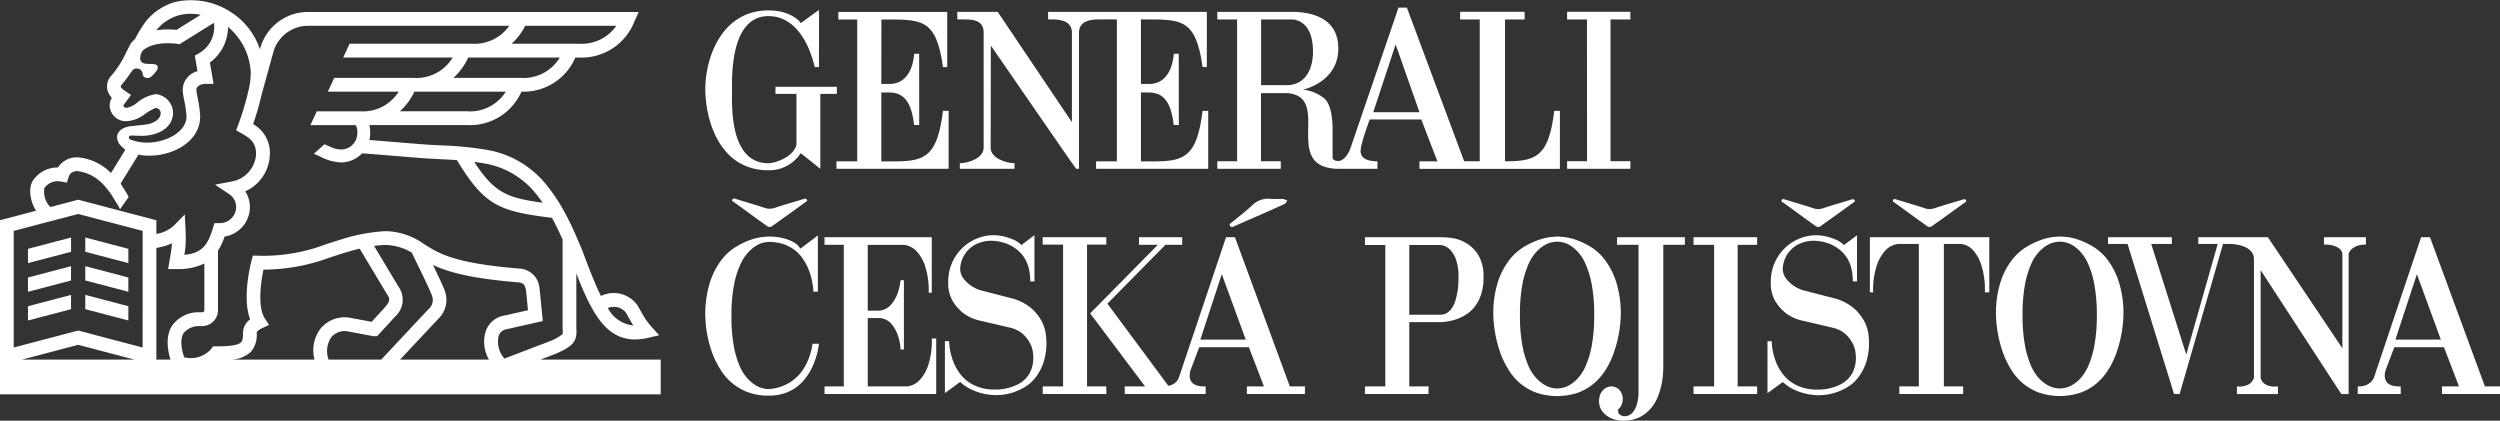
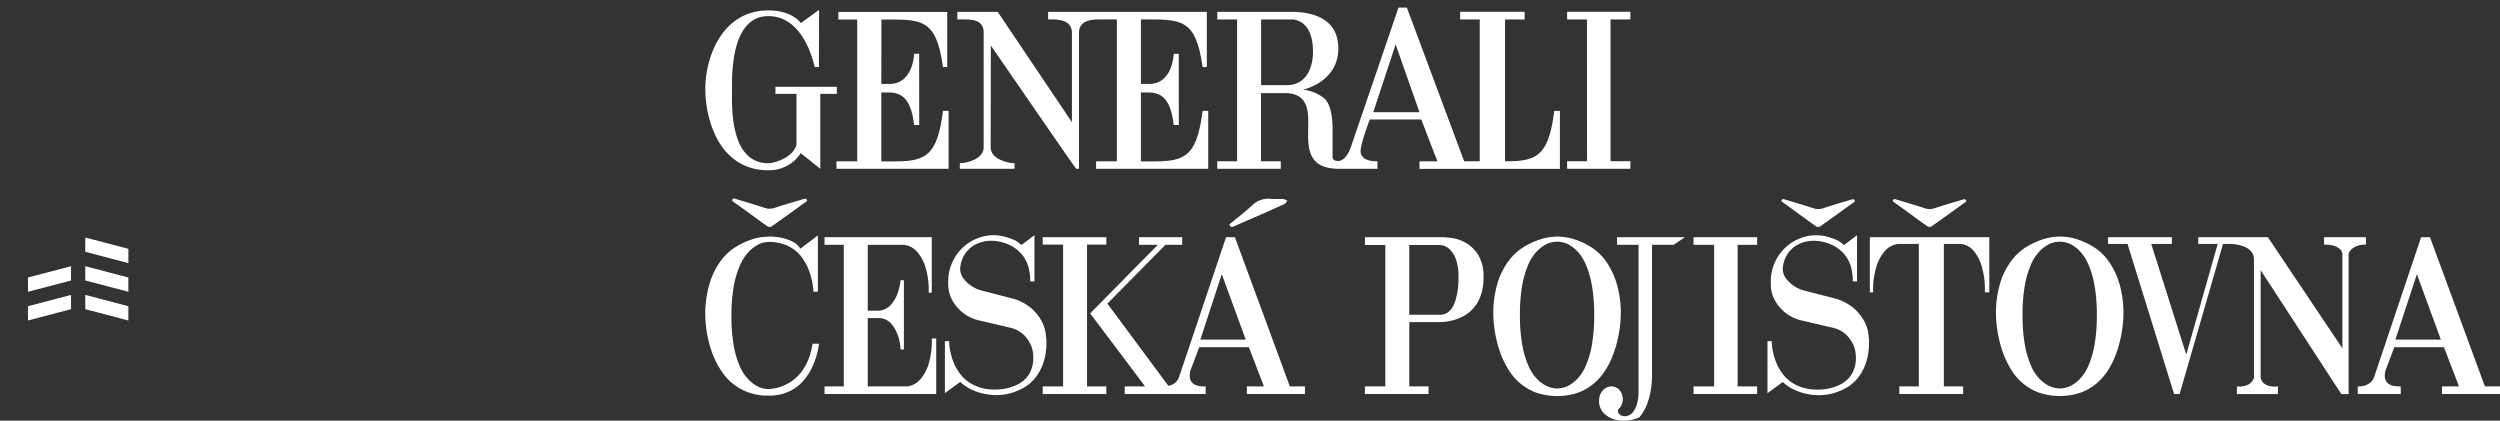
<svg xmlns="http://www.w3.org/2000/svg" width="338" height="56.878" viewBox="0 0 338 56.878">
  <rect x="0" y="0" width="338" height="56.878" fill="#333333" stroke="none" />
  <defs>
    <style>.a{fill:#ffffff;fill-rule:evenodd;}</style>
  </defs>
  <g transform="translate(0 0)">
-     <path class="a" d="M67.428,45.456a1.324,1.324,0,0,1,1.021-.865l4.939-1.114-.445-4.453-.016-.1a2.883,2.883,0,0,0-2.783-2.55c-8.828-.721-10.876-2.044-13.022-3.445a.123.123,0,0,1-.006-.02l-.014.005-.139-.091a9.148,9.148,0,0,0-4.792-1.5,23.186,23.186,0,0,0-5.922,1.085c-.763.227-1.477.458-2.168.682a23.783,23.783,0,0,1-9.165,1.556l-.732-.022L34,35.338c-.144.551-1.266,5.034-.183,7.914a2.273,2.273,0,0,0-.965,1.787c.04.985-.19,1.228-.266,1.307-.463.485-2,.55-3.3.55H28.8l-.277.385a3.627,3.627,0,0,1-3.628,1.087c-.486-1.494-.5-2.635-.031-3.317a2.727,2.727,0,0,1,2.2-.891h.279A2.147,2.147,0,0,0,29.469,42V33.975a9.03,9.03,0,0,0,.9-1.923,4.05,4.05,0,0,0,3.42-3.972,3.98,3.98,0,0,0-.628-2.141,5.626,5.626,0,0,0,3.322-4.984,4.434,4.434,0,0,0-2.264-4.106,38.072,38.072,0,0,0,1.172-4.057L36.937,7.18a4.889,4.889,0,0,1,4.617-3.622h27.3A5.717,5.717,0,0,1,63.784,5.98H47.264L46.4,7.848H61.2A5.7,5.7,0,0,1,55.921,10.6H45.188l-.864,1.868H53.9a5.7,5.7,0,0,1-5.218,2.651H42.832l-.864,1.868H48.1a1.987,1.987,0,0,1,.209,1.117,2.2,2.2,0,0,1-2.226,2.177,3.506,3.506,0,0,1-1.412-.358l-.813-.348-1.425,1.291c.267.114.532.229.8.343a6.733,6.733,0,0,0,2.85.822,3.963,3.963,0,0,0,2.87-1.227c1.051.068,2.748.21,4.39.345,1.962.164,3.814.317,4.774.369.479.026.928.049,1.359.07.814.04,1.559.078,2.3.131,3.724,6.117,5.634,6.921,12.851,7.8.52.942.987,1.938,1.434,2.939V44.364l0,.068c.041.548.041.732-.033.832a6.218,6.218,0,0,1-1.753.963L68.2,48.546a3.44,3.44,0,0,1-.775-3.09ZM66.113,48.69H54.089l5.152-5.5a3.518,3.518,0,0,0,.936-3.677c-.252-.741-.932-2.16-1.639-3.615,2.045.962,5.146,1.826,11.458,2.339.759.065.96.326,1.11,1.024l.277,2.754-3.3.743A3.176,3.176,0,0,0,65.7,44.778a4.743,4.743,0,0,0,.41,3.911Zm-21.688,0a3.317,3.317,0,0,1,.4-3.068,2.379,2.379,0,0,1,2.068-.772l3.515.66.088.016h.489l2.485-2.707.022-.025a3.021,3.021,0,0,0,.4-3.943l-3.318-5.532a11.674,11.674,0,0,1,1.611-.127l.022,0a7.331,7.331,0,0,1,3.464,1.026c.242.523.579,1.213.952,1.98.7,1.428,1.565,3.206,1.806,3.925A1.611,1.611,0,0,1,57.9,41.9L51.54,48.69Zm-1-4.3a4.847,4.847,0,0,0-.9,4.3H31.208a4.1,4.1,0,0,0,2.711-1.05,3.51,3.51,0,0,0,.781-2.607c.025-.066.148-.323.7-.576l.975-.45-.585-.91c-.967-1.5-.546-4.787-.17-6.572h.087a26.031,26.031,0,0,0,8.94-1.657c.684-.223,1.387-.451,2.132-.671l.023-.008c.014-.005.78-.251,1.822-.5l3.692,6.151.033.05c.368.532.415.881-.256,1.671L50.246,43.58l-3.033-.569-.026,0a4.22,4.22,0,0,0-3.759,1.386Zm-20.084-.4c-.788,1.143-.884,2.722-.292,4.7H21.139v-15.1a7.987,7.987,0,0,0,2.108-.621A15.388,15.388,0,0,1,23,34.846c-.029.162-.058.33-.089.51l-.182,1.089h1.1a8.1,8.1,0,0,0,3.8-.749V42a.284.284,0,0,1-.275.293h-.279a4.374,4.374,0,0,0-3.722,1.7Zm-4.056,3.065L10.57,44.76,1.851,47.053V31.289L10.57,29l8.716,2.287ZM2.971,48.69l7.6-2,7.6,2ZM6.01,25.483a2.194,2.194,0,0,1,2.239-.865l.79.138.246-.768a1.126,1.126,0,0,1,.282-.477,1.316,1.316,0,0,1,.975-.3,5.791,5.791,0,0,1,3.642,2.05,10,10,0,0,1,1.1,1.489c.061.11.135.229.2.333.09.146.168.266.182.295a6.857,6.857,0,0,1,.562.977c.384-.544.766-1.089,1.15-1.631.01-.016-.006-.065-.039-.136a7.821,7.821,0,0,0-.41-.7c-.029-.046-.057-.093-.088-.14,0,0,0-.009-.006-.011-.012-.02-.061-.1-.129-.207-.13-.2-.312-.494-.394-.655l2.413-3.9a6.8,6.8,0,0,0,1.36.145h.059c3.4,0,6.919-1.983,6.919-5.3v-.081a17.112,17.112,0,0,0-.345-2.459,8.115,8.115,0,0,1-.172-1.1c0-.364.507-.768,1.231-.768h1.1l-.5-2.882a6.007,6.007,0,0,0,2.452-4.82,8.6,8.6,0,0,1,3.059,5.922,9.707,9.707,0,0,1-.294,2.681l-.119.426.02.006a38.269,38.269,0,0,1-1.284,4.185l-.285.749.694.4c1.239.711,2,1.23,2,2.882a4,4,0,0,1-3.318,3.655l-2.229.421L30.968,26.3a2.149,2.149,0,0,1,.964,1.777,2.2,2.2,0,0,1-2.23,2.159h-.712l-.2.66c-.693,2.279-1.445,3.392-3.862,3.631a13.264,13.264,0,0,0,.189-2.3c0-.22-.019-.84-.027-1.04l-.109-2.124L23.505,30.58A4.7,4.7,0,0,1,21.139,31.7V29.846L10.57,27.072l-3.761.988a2.893,2.893,0,0,1-.8-2.576ZM17.423,18.62a.27.27,0,0,1,.24-.228l1.591.051c1.941-.068,3.918-.876,4.14-2.918A2.583,2.583,0,0,0,21.053,12.8a5.158,5.158,0,0,0-2.485,1.132,3.368,3.368,0,0,1-1.441.724c-.246,0-.442-.165-.442-.3a.2.2,0,0,1,.012-.069l1.016-1.376-.879-.6c-.187-.125-.478-.358-.511-.533-.014-.083.1-.23.139-.273a16.268,16.268,0,0,0,1.205-1.6c.258-.367.408-.57.844-.57a.78.78,0,0,1,.78.777c0,.283.308.506.689.506s.552-.273.788-.506c0,0,.907-.841.427-1.238-.548-.453-2.743.472-2.132-1.566l.152-.291c.234-.314,1.284-1.1,3.456-1.1A10.335,10.335,0,0,1,23.96,6l.324.041L28.89,3.174a1.007,1.007,0,0,1,.054.167l0,.028a4.049,4.049,0,0,1-2.043,3.9l-.562.326.363,2.1A2.659,2.659,0,0,0,24.7,12.174a8.326,8.326,0,0,0,.208,1.462,15.6,15.6,0,0,1,.31,2.169c0,2.185-2.982,3.63-5.506,3.548h-.066a6.3,6.3,0,0,1-2.1-.448.317.317,0,0,1-.117-.284ZM21.24,4.038a5.748,5.748,0,0,1,1.33-1.169,5.949,5.949,0,0,1,1.579-.722,6.358,6.358,0,0,1,2.979-.07L23.862,4.113a11.669,11.669,0,0,0-1.19-.064,9.445,9.445,0,0,0-1.531.122c.032-.045.066-.09.1-.133Zm49.775-.48H83.333a5.716,5.716,0,0,1-5.07,2.422H69.168a8.343,8.343,0,0,0,1.847-2.422ZM70.4,10.6H61.3a8.512,8.512,0,0,0,2.008-2.751H75.683A5.7,5.7,0,0,1,70.4,10.6ZM63.16,15.118H54.068a8.542,8.542,0,0,0,1.958-2.651H68.38a5.7,5.7,0,0,1-5.22,2.651Zm2.091,7.013a11.308,11.308,0,0,1,7.009,3.894c.38.451.745.929,1.1,1.448-4.845-.643-6.531-1.357-9.242-5.514.363.048.734.1,1.128.171Zm19.333,20.16c.178.289.331.56.478.823.181.323.357.637.564.966a4.428,4.428,0,0,1-3.448-2.359,2.088,2.088,0,0,1,2.405.57Zm-11.52,6.4,1.89-.722.026-.009c2.684-1.123,3.066-1.824,2.939-3.629V37.039c2.041,5.24,3.971,8.925,7.926,8.924a7.817,7.817,0,0,0,1.732-.208l1.543-.354-1.063-1.183A9.948,9.948,0,0,1,86.673,42.2c-.155-.278-.318-.567-.511-.885a3.925,3.925,0,0,0-4.913-1.226c-.808-1.625-1.623-3.743-2.6-6.357l-.214-.5c-.17-.389-.338-.782-.513-1.176V31.99h-.026a37.054,37.054,0,0,0-2.032-4.064,23.45,23.45,0,0,0-2.189-3.108,13.123,13.123,0,0,0-8.12-4.53,46.975,46.975,0,0,0-5.985-.566c-.425-.02-.872-.044-1.348-.069-.932-.052-2.858-.212-4.722-.367-1.256-.1-2.544-.209-3.558-.286a3.884,3.884,0,0,0,.109-.9,5.278,5.278,0,0,0-.109-1.117H63.16A7.614,7.614,0,0,0,70.5,12.464a7.608,7.608,0,0,0,7.284-4.616h.474A7.648,7.648,0,0,0,85.756,3.01l.6-1.321h-44.8a6.709,6.709,0,0,0-6.386,4.944l-.029.1A9.58,9.58,0,0,0,31.2,1.694,9.837,9.837,0,0,0,23.634.352a7.808,7.808,0,0,0-2.086.959,7.616,7.616,0,0,0-1.767,1.578A14.779,14.779,0,0,0,18.248,5.37a3.009,3.009,0,0,0-.6.647l-.535,1.018-.029.058a12.792,12.792,0,0,1-2.029,3.2,2.145,2.145,0,0,0-.554,1.828,2.393,2.393,0,0,0,.617,1.176l-.014.028a2.07,2.07,0,0,0-.273,1.03,2.18,2.18,0,0,0,2.293,2.1,4.424,4.424,0,0,0,2.467-.966,6.615,6.615,0,0,1,1.459-.822.707.707,0,0,1,.677.682c0,.98-1.25,1.507-2.144,1.572l-1.818.2c-1.311.125-1.933.827-1.933,1.455a1.606,1.606,0,0,0,.509,1.195l.135.139.461.416-1.931,3.14A7.157,7.157,0,0,0,10.6,21.346a3.1,3.1,0,0,0-2.306.811,2.816,2.816,0,0,0-.448.554H7.812A4.027,4.027,0,0,0,4.46,24.463c-.654,1.012-.418,2.767.41,4.1L0,29.846V53.383H89.327V48.69Z" transform="translate(0 -0.071)" />
-   </g>
+     </g>
  <path class="a" d="M12.232,19.7,6.407,18.167V20.1l5.825,1.529Z" transform="translate(5.123 13.944)" />
-   <path class="a" d="M2.1,21.626,7.926,20.1V18.166L2.1,19.7Z" transform="translate(1.681 13.943)" />
  <path class="a" d="M2.1,23.781l5.823-1.527V20.322L2.1,21.85Z" transform="translate(1.681 15.668)" />
  <path class="a" d="M12.232,21.849,6.407,20.322v1.931l5.825,1.527Z" transform="translate(5.123 15.668)" />
  <path class="a" d="M12.232,24.009,6.407,22.478v1.931l5.825,1.529Z" transform="translate(5.123 17.391)" />
  <path class="a" d="M2.1,25.938l5.823-1.529V22.478L2.1,24.009Z" transform="translate(1.681 17.391)" />
  <path class="a" d="M64.539,15.344c-1.265.376-2.533.74-3.784,1.157a2.058,2.058,0,0,1-1.364-.006c-1.271-.413-2.552-.793-3.831-1.182-.243-.074-.521-.194-.557.237.521.374,1,.717,1.48,1.064,1.1.8,2.194,1.608,3.307,2.391a.572.572,0,0,0,.527.021c1.623-1.143,3.23-2.309,4.837-3.467-.094-.446-.385-.283-.614-.215" transform="translate(43.98 11.604)" />
  <path class="a" d="M70.836,21.426h-1.93V12.11h1.12c1.868.046,2.932,1.148,3.315,4.4h.688l-.006-9.634c-.014.019-.677,0-.677,0,0,.049-.132,4.142-3.4,4.084H68.906l.011-8.712c5.4,0,7.388-.275,8.329,6.424h.57V1.217L63.1,1.223V2.248h2.548V21.424H62.843v1.01H78.005V14.6h-.759c-.755,5.925-2.241,6.827-6.409,6.827" transform="translate(50.248 0.392)" />
  <path class="a" d="M61.523,22.743a5.076,5.076,0,0,0,4.361-2.3c.009-.027,2.642,2.1,2.651,2.109V12.411h2.237V11.46h-8.3v.951h2.842v6.9c-.48,1.75-3.033,2.481-3.792,2.481-5.3,0-4.924-7.842-4.924-9.942,0-1.92-.191-9.948,4.924-9.948,3.6,0,5.5,3.626,6.256,6.886h.575c0-1.343.022-7.727.009-7.713.013-.051-2.471,1.8-2.479,1.772.055-.011-1.134-1.716-4.361-1.716-6.258,0-8.552,6.313-8.534,10.718.029,4.028,1.867,10.894,8.534,10.894" transform="translate(42.369 0.276)" />
  <path class="a" d="M100.781,11.38H97.376V2.5h4.354c2.556.39,2.661,3.377,2.661,4.327,0,2.3-.952,4.558-3.61,4.558Zm14.784-5.508,3.223,9.167h-6.25Zm-2.458,15.8c-.284,0-2.16.056-2.276-1.264-.079-.955,1.235-4.386,1.235-4.386h6.968c0-.012,2.167,5.654,2.187,5.654h-2.431v1.018h18.984V14.858h-.761c-.756,5.926-2.242,6.813-6.408,6.813h-.252V2.5H133V1.466h-8.715V2.5h2.651V21.671H124.83L117.082.893h-1.137c.025-.011-6.435,18.852-6.45,18.907.014-.055-.486,1.619-1.551,1.828-.979.047-.905-.47-.905-.652V17.342c0-.953-.074-3.12-1.054-4.115a5.592,5.592,0,0,0-2.932-1.243s4.763-.993,4.763-5.569c0-3.209-2.209-4.8-5.9-4.944H91.453V2.5H94.13V21.675H91.453v1.018h8.586V21.675H97.361V12.458h3.572c6.194.517-1.064,10.248,7.054,10.235h5.12Z" transform="translate(73.125 0.132)" />
  <path class="a" d="M75.484,3.892V19.564c0,1.528-2.264,2.11-3.211,2.11h-.01v.76h7.393v-.76c-.946,0-3.225-.582-3.225-2.11l.024-13.8C80.429,11.505,87.926,22.446,88,22.433h.373V3.892c.1-1.6,1.9-1.657,2.659-1.657h2.463V21.424H90.684v1.009h15.162V14.6h-.759c-.755,5.926-2.239,6.827-6.409,6.827H96.746V12.11h1.118c1.871.047,2.936,1.149,3.315,4.4h.691l-.008-9.633c-.013.019-.674,0-.674,0,0,.049-.136,4.142-3.4,4.084H96.746V2.236c5.4,0,7.4-.262,8.341,6.437h.571V1.217H84.2V2.236h.562c.755,0,2.553.058,2.655,1.657h0V16.123L77.385,1.217H71.921V2.236h.908c1.077,0,2.586.048,2.655,1.657" transform="translate(57.506 0.391)" />
  <path class="a" d="M126.291,21.408H123.6V2.246h2.687V1.21h-8.555V2.246h2.685l.009,19.163h-2.694v1.031h8.555Z" transform="translate(94.14 0.386)" />
  <path class="a" d="M138.526,18.972a.563.563,0,0,0,.516.021c1.591-1.12,3.165-2.263,4.742-3.4-.092-.436-.378-.277-.6-.211-1.24.368-2.483.726-3.709,1.134a2.016,2.016,0,0,1-1.337-.006c-1.245-.405-2.5-.777-3.754-1.158-.239-.073-.511-.19-.547.232.511.366.983.7,1.45,1.043,1.08.784,2.151,1.577,3.241,2.343" transform="translate(107.012 11.638)" />
  <path class="a" d="M146.893,18.972a.563.563,0,0,0,.516.021c1.591-1.12,3.166-2.263,4.742-3.4-.092-.436-.378-.277-.6-.211-1.24.368-2.483.726-3.709,1.134a2.016,2.016,0,0,1-1.337-.006c-1.245-.405-2.5-.777-3.754-1.158-.239-.073-.511-.19-.547.232.511.366.983.7,1.45,1.043,1.078.784,2.151,1.577,3.241,2.343" transform="translate(113.702 11.638)" />
  <path class="a" d="M66.965,34.668a7.486,7.486,0,0,1-.794,1.53A5.809,5.809,0,0,1,65.2,37.3a5.7,5.7,0,0,1-1.033.727,6.1,6.1,0,0,1-2.607.757h-.09a4.2,4.2,0,0,1-.584-.076,3.311,3.311,0,0,1-.989-.379,4.931,4.931,0,0,1-1.154-.924A6.032,6.032,0,0,1,57.648,35.7a12.257,12.257,0,0,1-.809-2.757,22.106,22.106,0,0,1-.314-4.028,21.879,21.879,0,0,1,.33-4.134,12.242,12.242,0,0,1,.853-2.8,6.213,6.213,0,0,1,1.139-1.742,5.216,5.216,0,0,1,1.168-.923,2.988,2.988,0,0,1,.974-.364,5.019,5.019,0,0,1,.54-.061h.03a6.15,6.15,0,0,1,1.962.287A5.315,5.315,0,0,1,65,19.934a4.908,4.908,0,0,1,1.063,1.076,8.019,8.019,0,0,1,.734,1.241,9.353,9.353,0,0,1,.809,3.362h.6v-7.6L65.842,19.8a2.494,2.494,0,0,0-.959-.894,5.918,5.918,0,0,0-1.214-.484,6.62,6.62,0,0,0-1.138-.212q-.524-.045-.794-.045h-.209q-.121,0-.794.061a7.283,7.283,0,0,0-1.619.378,10.444,10.444,0,0,0-2.022.97A7.28,7.28,0,0,0,55.1,21.418a10.151,10.151,0,0,0-1.513,3.029,14.5,14.5,0,0,0-.6,4.467,15.846,15.846,0,0,0,1.078,5.361A13.136,13.136,0,0,0,55.1,36.244a7.492,7.492,0,0,0,1.513,1.727A7.389,7.389,0,0,0,58.726,39.2a7.825,7.825,0,0,0,2.831.47,6.618,6.618,0,0,0,2.082-.3,5.824,5.824,0,0,0,1.6-.8,5.982,5.982,0,0,0,1.184-1.12,8.667,8.667,0,0,0,.854-1.287,10.633,10.633,0,0,0,1.079-3.513h-.869a9.661,9.661,0,0,1-.524,2.029" transform="translate(42.369 13.819)" />
  <path class="a" d="M75.922,35.576A5.473,5.473,0,0,1,74.769,37.5a2.756,2.756,0,0,1-1.678.818h-5.3V29.079H69.5a2.308,2.308,0,0,1,1.528.833,5.041,5.041,0,0,1,.809,1.439,6.641,6.641,0,0,1,.389,1.968h.45V23.96h-.45a8.036,8.036,0,0,1-.449,1.908,5.022,5.022,0,0,1-.853,1.408,2.424,2.424,0,0,1-1.543.8H67.788v-8.9h4.884a2.76,2.76,0,0,1,1.678.818A5.5,5.5,0,0,1,75.5,21.916a10.5,10.5,0,0,1,.525,3.74h.419V18.145h-14.5v1.03h2.607V38.317H61.946v1.03h15.1V31.835h-.6a10.509,10.509,0,0,1-.524,3.741" transform="translate(49.531 13.926)" />
  <path class="a" d="M84.71,32.289a9.421,9.421,0,0,0-.105-1.075,5.161,5.161,0,0,0-.583-1.681,6.15,6.15,0,0,0-1.468-1.757,6.777,6.777,0,0,0-2.726-1.3l-3.984-1.03a4.54,4.54,0,0,1-2.337-1.59,2.179,2.179,0,0,1-.45-1.408,4.113,4.113,0,0,1,.6-1.848,4.033,4.033,0,0,1,1.318-1.271,4.66,4.66,0,0,1,2.517-.575,5.981,5.981,0,0,1,2.517.7,5.654,5.654,0,0,1,.929.666,4.457,4.457,0,0,1,.809.955,4.736,4.736,0,0,1,.569,1.347,7.1,7.1,0,0,1,.21,1.817h.569V17.993l-1.768,1.333a3.342,3.342,0,0,0-1.169-.773,10.571,10.571,0,0,0-1.258-.409,6.56,6.56,0,0,0-1.408-.152,5.827,5.827,0,0,0-2.067.409,6.154,6.154,0,0,0-1.963,1.212,6.268,6.268,0,0,0-2.021,4.771,4.691,4.691,0,0,0,.628,2.56A6.047,6.047,0,0,0,73.446,28.5a5.637,5.637,0,0,0,1.977.97l4.4,1.03a3.949,3.949,0,0,1,1.753.893,4.468,4.468,0,0,1,.929,1.227,3.6,3.6,0,0,1,.375,1.151c.04.344.06.575.06.7v.061a4.347,4.347,0,0,1-.33,1.771,3.616,3.616,0,0,1-.839,1.212,4.113,4.113,0,0,1-1.124.742,6.878,6.878,0,0,1-1.183.409,6.224,6.224,0,0,1-1,.167q-.435.03-.615.03h-.09a6.611,6.611,0,0,1-2.052-.287,5.667,5.667,0,0,1-1.528-.742,4.9,4.9,0,0,1-1.093-1.045,7.349,7.349,0,0,1-.749-1.2,8.529,8.529,0,0,1-.778-3.271h-.57v7.027l2.067-1.515a5.776,5.776,0,0,0,1.558,1.045,7.825,7.825,0,0,0,1.528.53,8.929,8.929,0,0,0,1.618.213h.12q.239,0,.824-.046a6.664,6.664,0,0,0,1.348-.272,8.132,8.132,0,0,0,1.588-.682,5.31,5.31,0,0,0,1.5-1.257,6.8,6.8,0,0,0,1.123-2,8.341,8.341,0,0,0,.449-2.922Z" transform="translate(56.762 13.805)" />
  <path class="a" d="M115.191,23.748c0,.142-.005.359-.014.651a7.979,7.979,0,0,1-.1.985q-.092.545-.241,1.12a4.184,4.184,0,0,1-.419,1.045,2.409,2.409,0,0,1-.689.773,1.64,1.64,0,0,1-.988.3H108.54V19.2h4.195a2.064,2.064,0,0,1,1.227.546,3.592,3.592,0,0,1,.855,1.3,6.771,6.771,0,0,1,.374,2.544Zm1.033-4.815a5.05,5.05,0,0,0-1.872-.667A11.753,11.753,0,0,0,113,18.145H102.547V19.2H105.3V38.317h-2.757v1.03h8.6v-1.03H108.54V29.624h4.224q.121,0,.6-.046a7.139,7.139,0,0,0,1.125-.212,6.313,6.313,0,0,0,1.362-.545,4.938,4.938,0,0,0,1.333-1.045,5.171,5.171,0,0,0,1-1.7,7.047,7.047,0,0,0,.389-2.484,5.557,5.557,0,0,0-.7-3.029,4.91,4.91,0,0,0-1.648-1.635Z" transform="translate(81.995 13.926)" />
  <path class="a" d="M125.513,32.754a12.654,12.654,0,0,1-.81,2.772,6.219,6.219,0,0,1-1.078,1.726,4.7,4.7,0,0,1-1.139.924,3.335,3.335,0,0,1-.974.379,3.847,3.847,0,0,1-.6.076h-.18a4.189,4.189,0,0,1-.583-.076,3.316,3.316,0,0,1-.99-.379,4.952,4.952,0,0,1-1.154-.924,5.988,5.988,0,0,1-1.092-1.726,12.557,12.557,0,0,1-.81-2.772,22.359,22.359,0,0,1-.315-4.058,22.126,22.126,0,0,1,.315-4.044,12.586,12.586,0,0,1,.81-2.756,6,6,0,0,1,1.092-1.726,5.148,5.148,0,0,1,1.139-.924,3.163,3.163,0,0,1,.974-.379,4.236,4.236,0,0,1,.614-.076h.18a4.18,4.18,0,0,1,.614.076,3.171,3.171,0,0,1,.975.379,4.941,4.941,0,0,1,1.123.924A6.229,6.229,0,0,1,124.7,21.9a12.659,12.659,0,0,1,.81,2.772,22.157,22.157,0,0,1,.315,4.028,22.358,22.358,0,0,1-.315,4.058m2.831,1.423a16.579,16.579,0,0,0,1.078-5.482,14.093,14.093,0,0,0-.6-4.407,10.242,10.242,0,0,0-1.5-2.984,7.018,7.018,0,0,0-1.963-1.817,10.463,10.463,0,0,0-2.007-.955,7.28,7.28,0,0,0-1.632-.379c-.461-.04-.729-.06-.81-.06h-.059c-.079,0-.355.02-.824.06a7.473,7.473,0,0,0-1.663.379,10.713,10.713,0,0,0-2.037.955,7.3,7.3,0,0,0-2.007,1.817,9.761,9.761,0,0,0-1.528,2.984,14.036,14.036,0,0,0-.6,4.407,16.625,16.625,0,0,0,1.08,5.482,13.068,13.068,0,0,0,1.033,2.014,7.468,7.468,0,0,0,1.528,1.757,7.333,7.333,0,0,0,2.143,1.241,8.854,8.854,0,0,0,5.692,0,7.13,7.13,0,0,0,2.127-1.241,7.95,7.95,0,0,0,1.528-1.757,10.854,10.854,0,0,0,1.019-2.014" transform="translate(89.709 13.886)" />
  <path class="a" d="M127.232,19.175h2.786V38.317h-2.786v1.03h8.6v-1.03h-2.636V19.175h2.636v-1.03h-8.6Z" transform="translate(101.733 13.926)" />
  <g transform="translate(216.195 32.071)">
-     <path class="a" d="M11.838.115H2.665v1.03H5.571V21.226a6.109,6.109,0,0,1-.239,1.545,2.9,2.9,0,0,1-.584,1.075,1.441,1.441,0,0,1-1.154.469,1.26,1.26,0,0,1-.39-.121.728.728,0,0,1-.27-.2.47.47,0,0,1-.12-.318v-.3a1.2,1.2,0,0,0,.315-.318,1.4,1.4,0,0,0,.194-.409,2.132,2.132,0,0,0,.12-.515,2.106,2.106,0,0,0-.209-1.015,1.59,1.59,0,0,0-.479-.56,1.837,1.837,0,0,0-.689-.272,1.647,1.647,0,0,0-1.049.288,2.052,2.052,0,0,0-.539.621,2.232,2.232,0,0,0-.24.939,2.329,2.329,0,0,0,.51,1.621,3.4,3.4,0,0,0,1.108.832,3.723,3.723,0,0,0,1.588.334,4.98,4.98,0,0,0,2.232-.454A4.836,4.836,0,0,0,7.2,23.3a5.608,5.608,0,0,0,.959-1.559,9.467,9.467,0,0,0,.51-1.651,11.181,11.181,0,0,0,.209-1.454q.045-.651.045-.924V1.145h2.912Z" transform="translate(-0.238 -0.115)" />
+     <path class="a" d="M11.838.115H2.665v1.03H5.571V21.226a6.109,6.109,0,0,1-.239,1.545,2.9,2.9,0,0,1-.584,1.075,1.441,1.441,0,0,1-1.154.469,1.26,1.26,0,0,1-.39-.121.728.728,0,0,1-.27-.2.47.47,0,0,1-.12-.318v-.3a1.2,1.2,0,0,0,.315-.318,1.4,1.4,0,0,0,.194-.409,2.132,2.132,0,0,0,.12-.515,2.106,2.106,0,0,0-.209-1.015,1.59,1.59,0,0,0-.479-.56,1.837,1.837,0,0,0-.689-.272,1.647,1.647,0,0,0-1.049.288,2.052,2.052,0,0,0-.539.621,2.232,2.232,0,0,0-.24.939,2.329,2.329,0,0,0,.51,1.621,3.4,3.4,0,0,0,1.108.832,3.723,3.723,0,0,0,1.588.334,4.98,4.98,0,0,0,2.232-.454a5.608,5.608,0,0,0,.959-1.559,9.467,9.467,0,0,0,.51-1.651,11.181,11.181,0,0,0,.209-1.454q.045-.651.045-.924V1.145h2.912Z" transform="translate(-0.238 -0.115)" />
  </g>
  <path class="a" d="M145.819,29.533a6.163,6.163,0,0,0-1.468-1.757,6.773,6.773,0,0,0-2.726-1.3l-3.984-1.029a4.551,4.551,0,0,1-2.338-1.591,2.183,2.183,0,0,1-.448-1.408,4.124,4.124,0,0,1,.6-1.847,4.04,4.04,0,0,1,1.319-1.272,4.657,4.657,0,0,1,2.516-.575,5.982,5.982,0,0,1,2.518.7,5.656,5.656,0,0,1,.929.667,4.438,4.438,0,0,1,.81.954,4.773,4.773,0,0,1,.569,1.348,7.149,7.149,0,0,1,.209,1.817h.57v-6.24l-1.769,1.333a3.328,3.328,0,0,0-1.168-.773,10.662,10.662,0,0,0-1.258-.409,6.561,6.561,0,0,0-1.409-.152,5.832,5.832,0,0,0-2.066.409,6.134,6.134,0,0,0-1.963,1.211,6.274,6.274,0,0,0-2.021,4.771,4.686,4.686,0,0,0,.628,2.56,6.041,6.041,0,0,0,1.378,1.559,5.641,5.641,0,0,0,1.978.97l4.4,1.03a3.956,3.956,0,0,1,1.753.893,4.463,4.463,0,0,1,.929,1.227,3.546,3.546,0,0,1,.374,1.151c.04.344.061.575.061.7v.061a4.374,4.374,0,0,1-.329,1.772,3.636,3.636,0,0,1-.84,1.212,4.067,4.067,0,0,1-1.123.742,6.85,6.85,0,0,1-1.184.409,6.2,6.2,0,0,1-1,.167c-.29.02-.495.03-.615.03h-.09a6.614,6.614,0,0,1-2.052-.287,5.7,5.7,0,0,1-1.528-.742,4.961,4.961,0,0,1-1.094-1.045,7.469,7.469,0,0,1-.749-1.2,8.548,8.548,0,0,1-.779-3.271h-.569v7.027l2.068-1.514a5.766,5.766,0,0,0,1.557,1.044,7.817,7.817,0,0,0,1.53.531,8.849,8.849,0,0,0,1.616.212h.121c.16,0,.434-.016.824-.045a6.691,6.691,0,0,0,1.348-.273,8.08,8.08,0,0,0,1.587-.682,5.3,5.3,0,0,0,1.5-1.257,6.742,6.742,0,0,0,1.123-2,8.321,8.321,0,0,0,.45-2.922v-.152a9.794,9.794,0,0,0-.1-1.074,5.17,5.17,0,0,0-.585-1.682" transform="translate(106.174 13.805)" />
  <path class="a" d="M140.479,25.6h.448a10.459,10.459,0,0,1,.54-3.786,5.618,5.618,0,0,1,1.17-1.938,2.746,2.746,0,0,1,1.677-.818H147.1V38.317h-2.636v1.03h8.629v-1.03h-2.608V19.054h2.307a2.606,2.606,0,0,1,1.618.818,5.655,5.655,0,0,1,1.109,1.938,11.023,11.023,0,0,1,.509,3.786h.6V18.145H140.479Z" transform="translate(112.325 13.926)" />
  <path class="a" d="M163.272,32.754a12.563,12.563,0,0,1-.808,2.772,6.22,6.22,0,0,1-1.078,1.726,4.661,4.661,0,0,1-1.139.924,3.335,3.335,0,0,1-.974.379,3.847,3.847,0,0,1-.6.076h-.18a4.188,4.188,0,0,1-.583-.076,3.316,3.316,0,0,1-.99-.379,4.952,4.952,0,0,1-1.154-.924,5.988,5.988,0,0,1-1.092-1.726,12.654,12.654,0,0,1-.81-2.772,22.357,22.357,0,0,1-.315-4.058,22.125,22.125,0,0,1,.315-4.044,12.684,12.684,0,0,1,.81-2.756,6,6,0,0,1,1.092-1.726,5.148,5.148,0,0,1,1.139-.924,3.163,3.163,0,0,1,.974-.379,4.237,4.237,0,0,1,.614-.076h.18a4.208,4.208,0,0,1,.614.076,3.171,3.171,0,0,1,.975.379,4.866,4.866,0,0,1,1.123.924,6.23,6.23,0,0,1,1.078,1.726,12.567,12.567,0,0,1,.808,2.772,21.98,21.98,0,0,1,.317,4.028,22.179,22.179,0,0,1-.317,4.058M165.086,21.3a7.018,7.018,0,0,0-1.963-1.817,10.462,10.462,0,0,0-2.007-.955,7.271,7.271,0,0,0-1.634-.379c-.459-.04-.729-.06-.808-.06h-.059c-.079,0-.355.02-.824.06a7.473,7.473,0,0,0-1.663.379,10.712,10.712,0,0,0-2.037.955,7.274,7.274,0,0,0-2.007,1.817,9.76,9.76,0,0,0-1.528,2.984,14.035,14.035,0,0,0-.6,4.407,16.579,16.579,0,0,0,1.08,5.482,13.073,13.073,0,0,0,1.033,2.014,7.435,7.435,0,0,0,1.53,1.757,7.3,7.3,0,0,0,2.142,1.241,8.854,8.854,0,0,0,5.692,0,7.13,7.13,0,0,0,2.127-1.241,7.951,7.951,0,0,0,1.528-1.757,10.859,10.859,0,0,0,1.019-2.014,16.58,16.58,0,0,0,1.078-5.482,14.093,14.093,0,0,0-.6-4.407,10.241,10.241,0,0,0-1.5-2.984" transform="translate(119.902 13.886)" />
  <path class="a" d="M192.682,19.173c.189-.02.333-.03.434-.03h.121v-1h-5.663v1h.151c.119,0,.293.01.524.03a3.325,3.325,0,0,1,.72.152,2.289,2.289,0,0,1,.689.364,1.1,1.1,0,0,1,.4.666V33.169L179.984,18.146l-5.053,0v0h-4.362v.909H173.2l-4.252,14.963-4.735-14.963H167v-.909h-8.627v.909h2.636L167.3,39.348h.749l5.872-20.293h1.008s3.174.019,3.174,2.09V37.137a1.549,1.549,0,0,1-.912,1,3.273,3.273,0,0,1-1.035.212.594.594,0,0,1-.133-.015.744.744,0,0,0-.137-.015H175.8v1.03h5.541v-1.03h-.119a.711.711,0,0,0-.135.015.762.762,0,0,1-.166.015,3.5,3.5,0,0,1-.509-.045,2.361,2.361,0,0,1-.583-.166,1.477,1.477,0,0,1-.509-.363,1.365,1.365,0,0,1-.315-.636V22.6l10.906,16.75h.988V20.354a1.617,1.617,0,0,1,.495-.666,2.389,2.389,0,0,1,.659-.364,2.824,2.824,0,0,1,.63-.152" transform="translate(126.634 13.925)" />
  <path class="a" d="M182.226,31.987l2.906-8.844,3.237,8.844Zm12.1,6.33L186.9,18.145h-1.2L179.32,37.136a1.8,1.8,0,0,1-.462.636,2.174,2.174,0,0,1-1.154.515,3.99,3.99,0,0,1-.419.03h-.151v1.03h5.813v-1.03h-.27a4.273,4.273,0,0,1-.538-.045,2.262,2.262,0,0,1-.63-.183A1.232,1.232,0,0,1,181,37.65a1.348,1.348,0,0,1-.211-.787,2.376,2.376,0,0,1,.121-.757l1.168-3.089h6.711l2.037,5.3h-2.305v1.03h7.848v-1.03Z" transform="translate(141.633 13.926)" />
  <path class="a" d="M84.33,19.145h2.607v-1h-8.6v1h2.756V38.317H78.338v1.03h8.6v-1.03H84.33Z" transform="translate(62.638 13.926)" />
  <path class="a" d="M92.951,19c1.154-.525,2.324-1.017,3.485-1.528,1.13-.5,2.261-.992,3.38-1.513.157-.073.247-.291.369-.441a1.7,1.7,0,0,0-.528-.224c-.537-.03-1.082.028-1.617-.018a3.094,3.094,0,0,0-2.559.828c-.977.916-2.051,1.726-3.112,2.606.1.367.254.439.582.29" transform="translate(73.857 11.616)" />
  <path class="a" d="M96.8,31.987,99.7,23.142l3.236,8.844Zm4.674-13.842h-1.2L93.892,37.136a1.817,1.817,0,0,1-1.417,1.1L84.234,27.125l7.844-7.95h2.27v-1.03H88.505v1.03h2.543L81.9,28.443l7.43,9.874H86.575v1.03H97.518v-1.03h-.27a4.3,4.3,0,0,1-.539-.045,2.272,2.272,0,0,1-.629-.183,1.237,1.237,0,0,1-.509-.439,1.352,1.352,0,0,1-.209-.787,2.4,2.4,0,0,1,.12-.757l1.168-3.089h6.711l2.037,5.3H103.09v1.03h7.849v-1.03H108.9Z" transform="translate(65.487 13.926)" />
</svg>